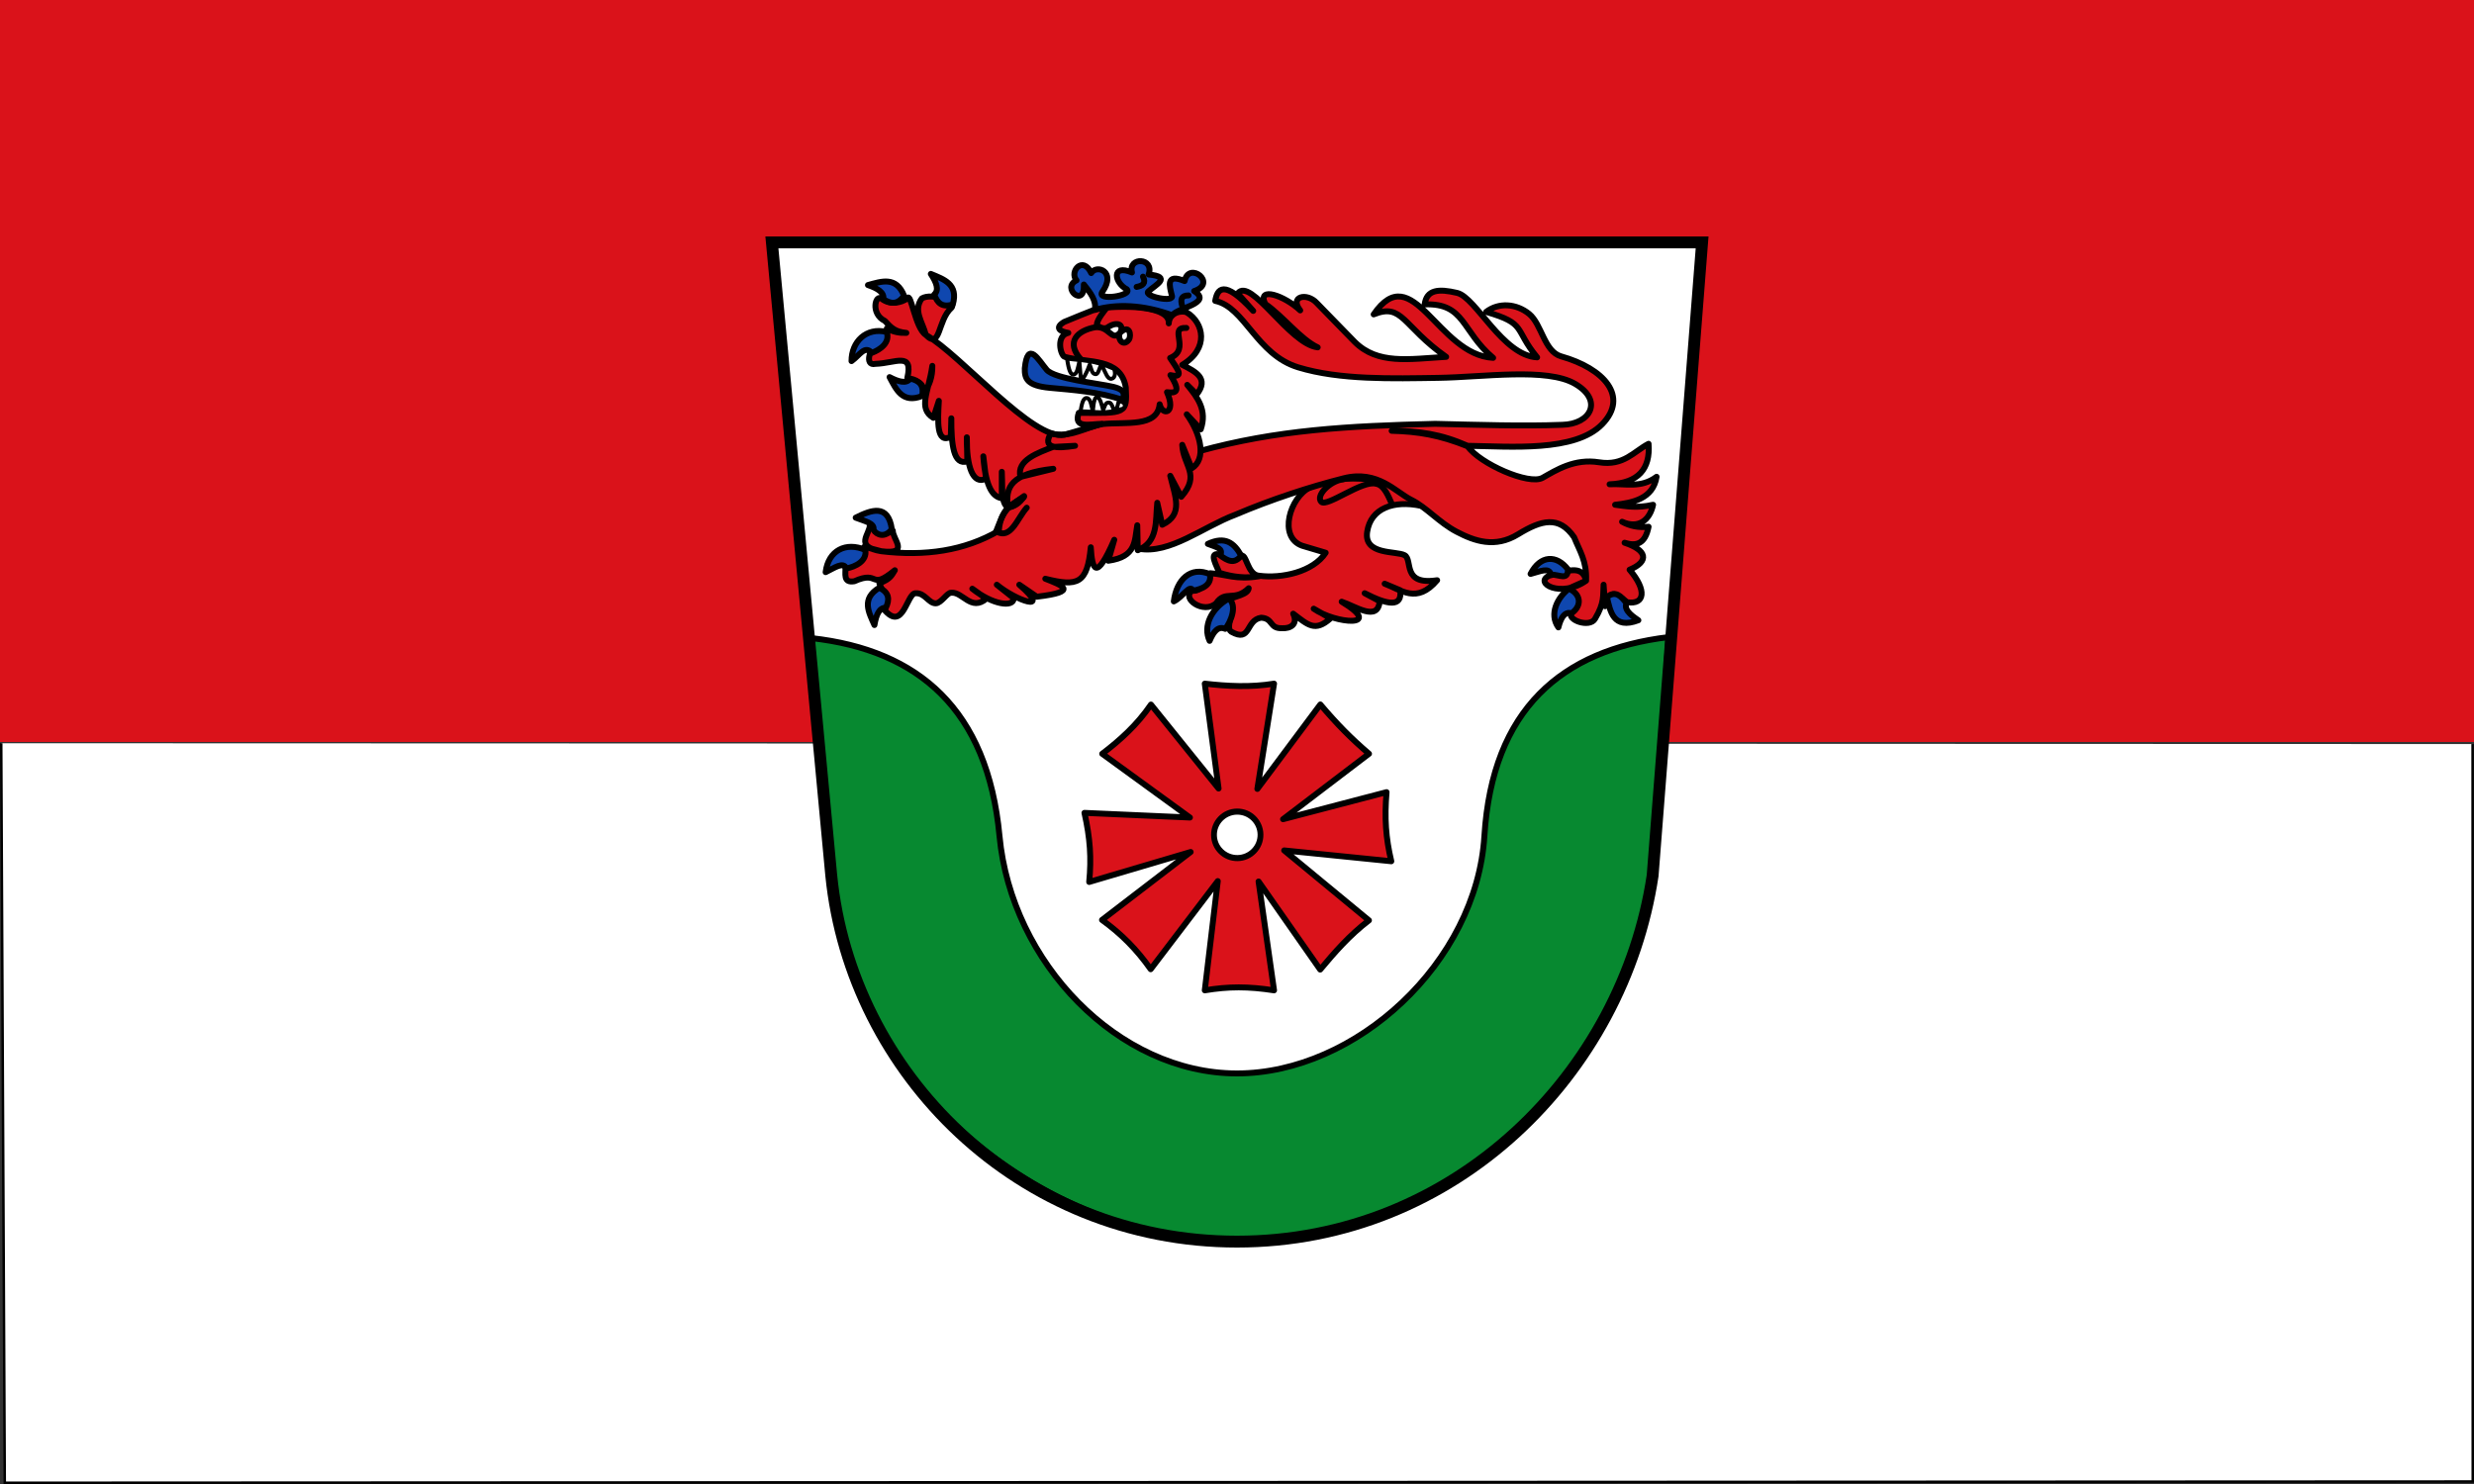
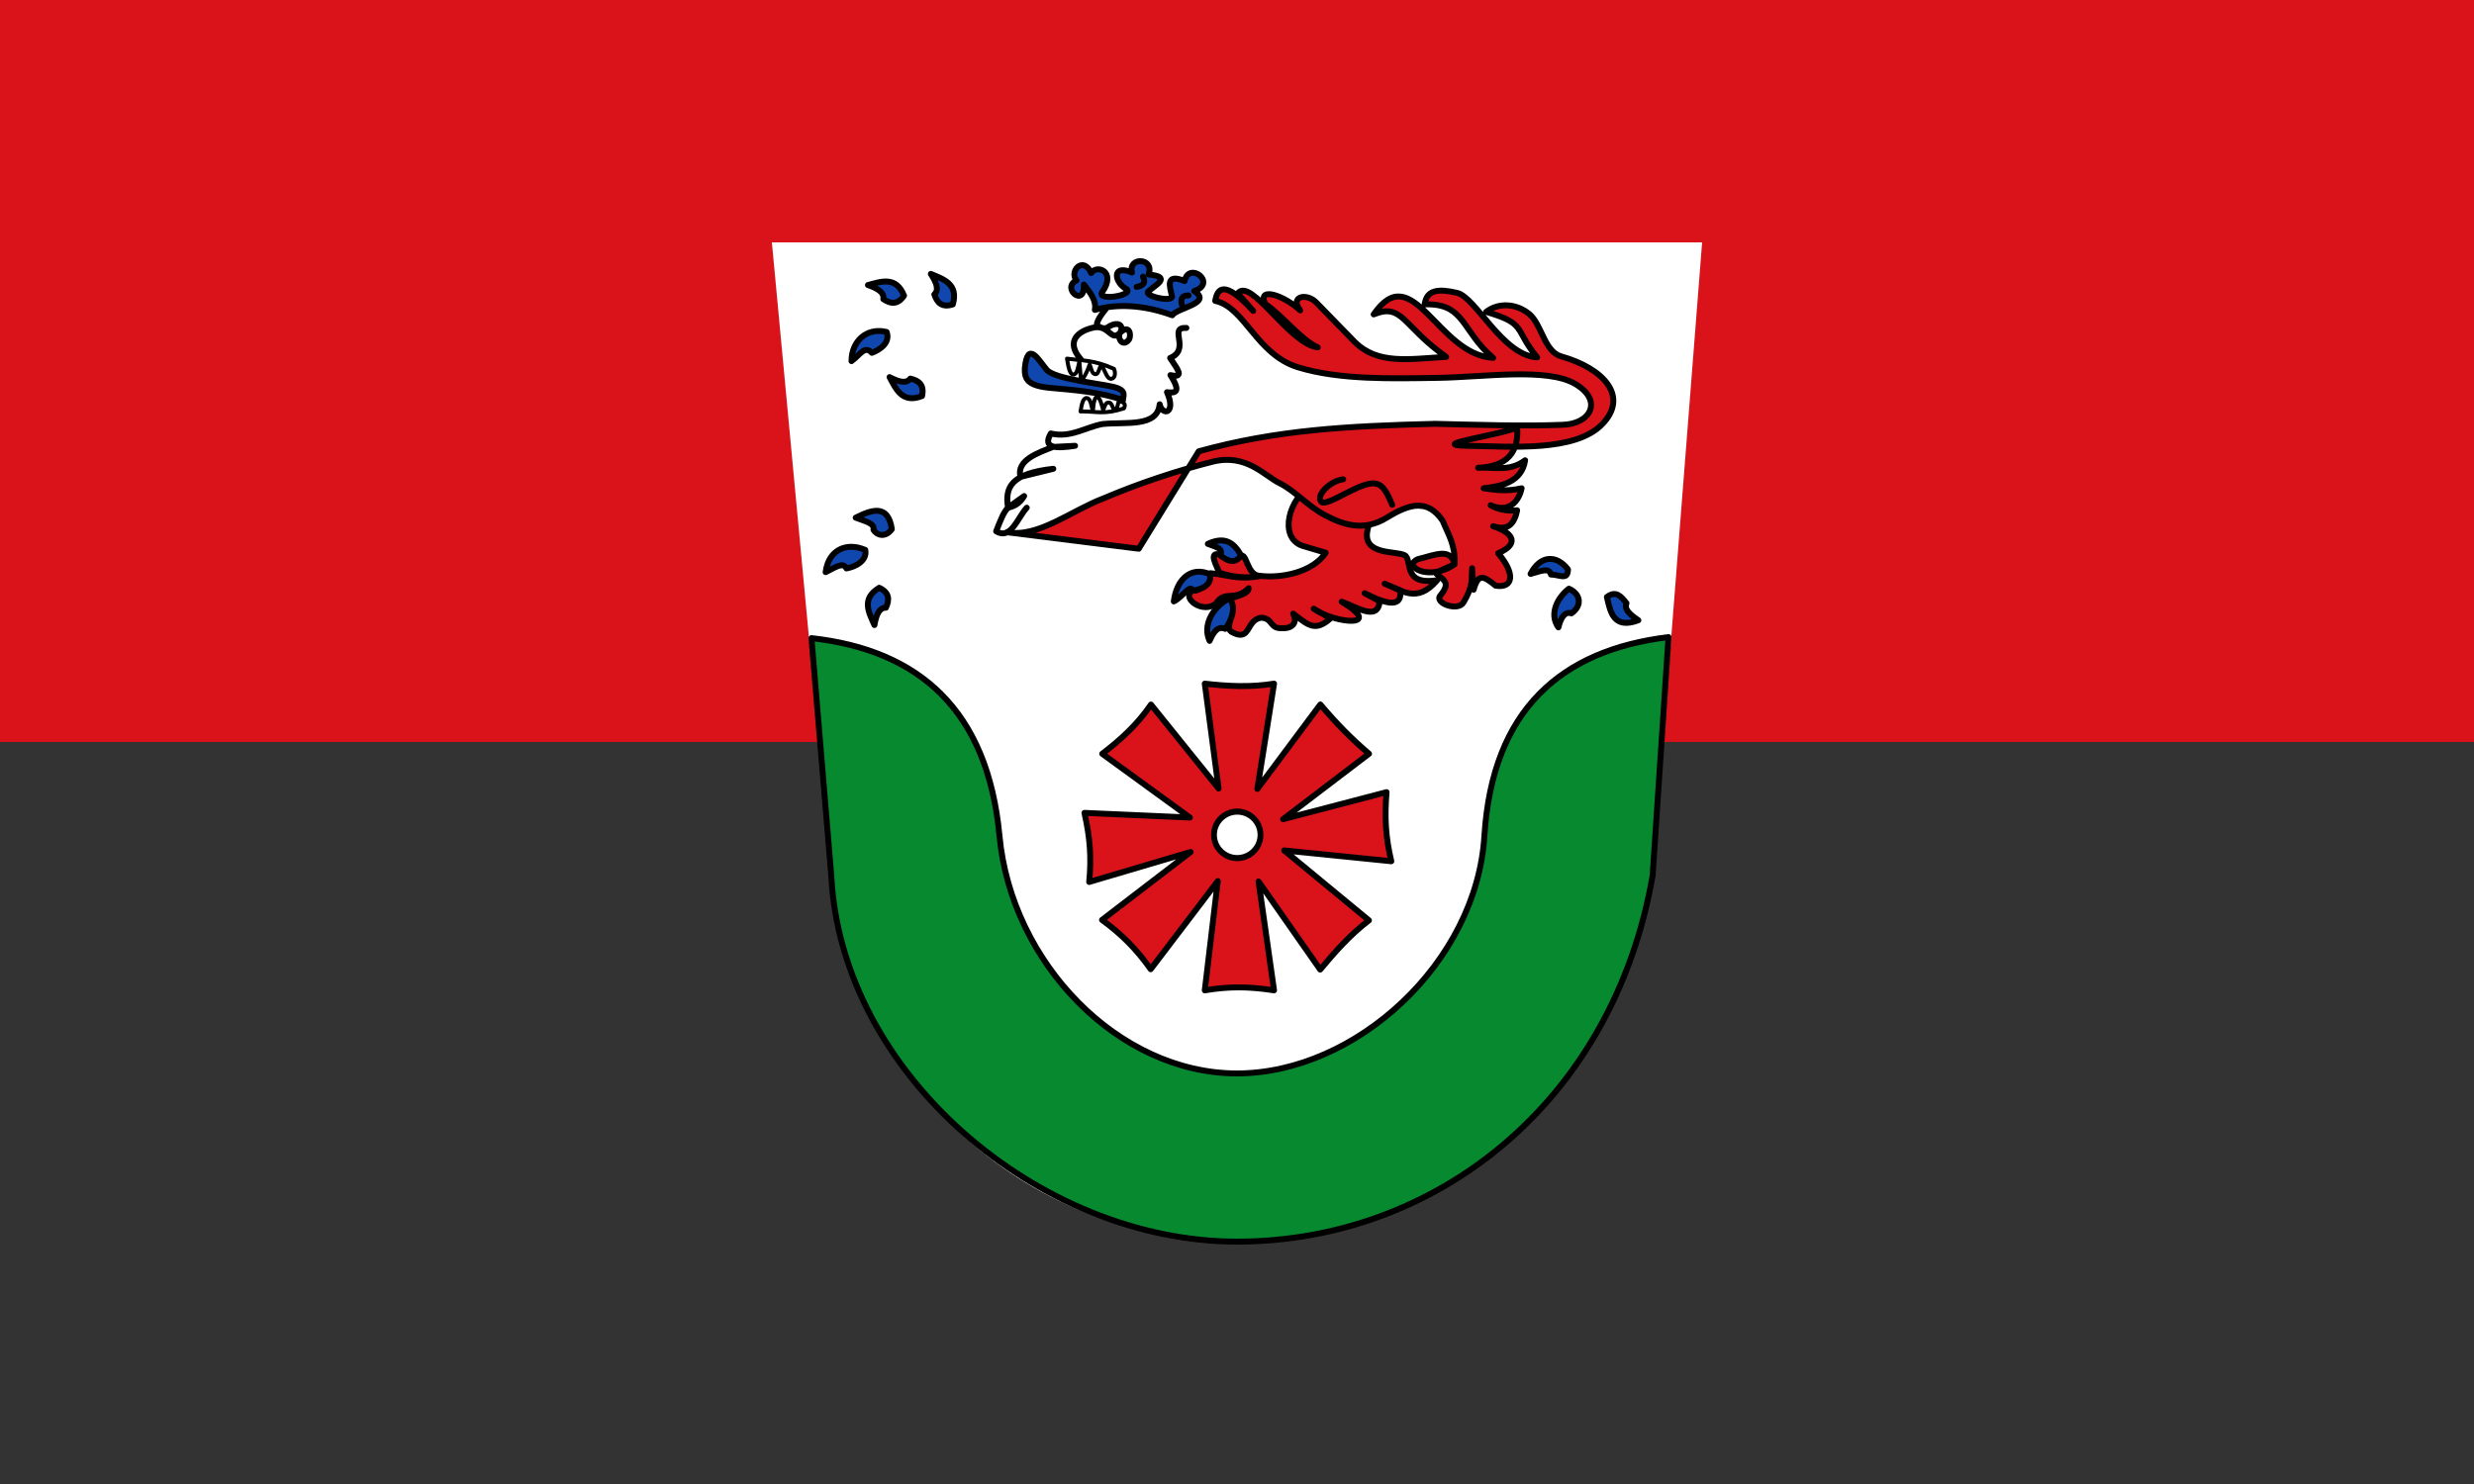
<svg xmlns="http://www.w3.org/2000/svg" height="300" width="500">
  <rect width="100%" height="100%" fill="#333333" stroke="none" />
  <path fill="#da121a" d="M0-.002h500v150H0z" />
  <path fill="none" d="M0 149.998h500v150H0z" />
-   <path style="color:#000;enable-background:accumulate" d="m.251 902.61.715 149.5 498.78-.254-.031-149.08" stroke="#000" stroke-width=".502" fill="#FFF" transform="translate(0 -752.362)" />
  <path fill="#FFF" d="M156 49h188l-10 128c-6 40-40 74-84 74s-78-34-82-74z" />
  <path stroke-linejoin="round" d="M164 129c21.6 2.4 35.6 14.4 38 40s24 48 48 48 48.4-22.4 50-48 15.6-37.6 37.212-40.205L334 177c-8 46-44 74-84 74s-80-34-82-74z" stroke="#000" stroke-linecap="round" stroke-width="1.2" fill="#078930" />
  <path stroke-linejoin="round" d="M264.792 98.507c-4.117 1.994-6.532 10.079-1.616 11.819l4.747 1.414c-2.523 3.876-8.895 5.253-13.435 4.647-2.526-.146-2.524-4.94-3.838-3.94-1.42 1.402-2.254.694-3.94-.303-2.773-.812-.682 2.385-.303 3.637 2.694.87 5.388 1.183 8.081.707-4.767.776-6.619-.391-9.9-.606-.968 1.571-1.65 3.743-3.636 3.535-2.32 1.491 2.277 4.846 4.849 2.526 1.827-2.74 3.67-.22 6.566-3.03-.13 1.334-2.894 1.617-4.344 2.424 2.139 1.546-.615 5.449.808 6.364 4.069 2.292 2.86-2.368 6.061-2.829 2.492.155 1.59 2.228 4.243 2.122 1.618.103 3.276-.765 2.222-2.93 3.004 2.269 4.37 3.728 7.475 1.01-.872-.67-1.739-1.085-3.333-2.02 4.401 3.09 14.452 3.904 5.657-1.414 2.81.921 7.329 4.131 7.677-.101l-3.03-1.617c4.611 2.37 7.66 2.93 7.171-.606l-3.131-1.313c3.35 1.245 6.493 4.155 10.607-.707-7.183 1.092-4.878-4.126-6.566-5.05-1.689-.925-8.305.03-7.576-4.748.729-4.778 5.353-6.386 10.809-5.253-6.736-7.614-18.208-5.732-22.325-3.738z" stroke="#000" stroke-linecap="round" stroke-width="1.2" fill="#da121a" />
-   <path stroke-linejoin="round" d="m230.144 110.931 12.122-19.698c15.794-4.365 30.076-5.111 47.78-5.556 8.764.208 17.667.51 25.658.202 5.85-.121 8.336-4.955 2.626-8.283-5.709-3.328-18.467-1.35-27.678-1.212-9.21.137-19.82.463-28.284-2.122S251.594 62.087 245.6 60.827c.407-2.358 1.633-4.555 7.677 2.02l-3.132-3.535c2.628-3.437 10.424 10.236 16.163 10.91-3.478-1.621-6.965-6.268-10.607-8.789-1.708-3.66 3.984-1.628 7.072 1.313-2.238-2.83 1.345-3.663 3.333-1.515l7.677 7.88c4.652 4.635 10.897 3.476 18.486 3.03-8.878-6.275-8.767-10.947-14.647-8.587 7.926-11.557 12.917 8.2 24.142 8.789-6.4-5.395-5.666-11.117-13.839-10.809.388-2.976 2.777-3.214 6.566-2.323 3.789.89 9.184 12.666 16.163 13.03-4.774-5.818-2.015-6.778-10.304-9.192 2.547-1.963 6.117-1.686 8.687.404 2.57 2.09 3.03 7.601 6.465 8.587 8.631 2.432 13.78 8.105 8.283 13.738s-18.397 4.476-27.173 4.343c-5.488-2.425-9.866-3-15.354-3.03 5.383.137 9.704.86 15.354 3.131 2.436 3.494 12.393 7.925 15.152 6.364 2.76-1.561 6.426-3.93 11.415-3.131s7.025-2.2 10-3.738c.388 5.086-2.071 7.945-7.879 8.183 3.166-.2 6.33.876 9.496-1.516-.691 4.49-4.953 5.274-8.384 5.657 2.267.292 4.376.742 7.677 0-.671 3.148-2.973 4.917-6.263 3.435 1.53.845 3.285 1.241 5.354 1.01-.688 3.553-2.553 3.967-4.849 3.232 4.471 1.456 5.117 3.735 1.01 5.455 3.54 4.141 3.094 7.139-.505 6.566-2.503-2.072-3.545-2.467-4.444.808l-.304-4.343c-.147 2.215.21 3.637-1.717 6.869-1.09 1.973-5.93.185-4.747-1.313 2.619-3.095 0-3.317-.91-4.647l3.84-1.718c-5.122 3.572-10.626.445-7.476-1.01 3.52-.852 6.543-2.386 7.475.91.149-3.867-1.32-5.938-2.424-8.688-3.045-4.443-6.634-3.48-11.314-.606s-8.838 1.376-12.425-.505c-3.586-1.88-6.04-4.904-9.192-6.465-3.152-1.56-6.764-6.083-13.637-4.343-6.873 1.74-14.614 4.266-21.92 7.374-6.51 2.442-13.227 8.021-19.497 6.869z" stroke="#000" stroke-linecap="round" stroke-width="1.2" fill="#da121a" />
-   <path stroke-linejoin="round" d="M175.8 106.083c1.549.97 3.097 2.304 4.646 1.212-.057 1.68 3.542 4.883-2.323 4.142 8.813 1.063 16.81-.089 23.738-4.142.186-2.356.879-4.678 5.051-6.768-5.099 5.137-4.207-1.077-4.445-5.151v5.354c-1.51-.27-3.25-1.616-3.737-8.486l.545 4.525c-2.659 1.31-3.942-2.416-3.879-8.363l.101 4.849c-2.788.924-3.26-3.395-3.232-8.687l-.101 3.737c-2.919 1.446-2.658-2.939-2.424-7.273l-1.112 3.435c-3.177-1.954-.97-5.106-.202-10.506.028 2.142-.549 4.042-1.868 5.645.451-2.802-1.953-2.34-3.182-3.22 1.228-5.365-2.363-2.948-6.465-2.829-2.358.539-1.018-3.67.505-3.839 1.025-.608 2.102-1.153 1.818-3.333 1.313.75 2.627.964 3.94.909-2.27-.21-3.051-1.018-4.344-2.424-2.967-1.43-1.912-5.586-.606-4.445 1.652 1.27 3.948.793 5.152-.101.732-1.452 1.542 5.988 3.737 7.374-.585-2.458-2.649-4.916-.808-7.374 2.006-1.19 7.172.65 5.96 1.92-2.824 2.542-2.144 8.538-5.151 5.454 7.132 4.08 21.598 21.39 27.98 20.203l7.577-2.222c-2.41.058-5.799 1.026-4.647-2.222 9.428.082 9.813.264 9.496-5.152-.986-6.035-7.635-4.883-12.324-6.162-.845-.233-1.879-4.288.707-4.849-1.695-.265-2.833-1.053-.808-2.222 2.524-1.08 4.373-1.77 6.768-2.728 6.562-.777 14.592-.268 14.344 3.03.118-2.268 2.668-2.67 3.636-2.221 3.447 2.105 4.599 7.296-.909 10.606 2.723 1.376 5.464 2.745 2.93 5.96l-1.92-1.919c2.086 2.544 4.07 5.128 2.728 8.99l-2.829-3.03c2.988 4.174 3.948 9.092 1.01 10.91l-1.919-4.748c.164 4.222 3.79 6.01-.202 10.506l-2.222-4.243c.98 4.194 2.742 7.806-1.617 9.9l-1.01-4.445c-.383 3.71.25 7.916-3.94 9.596l-.1-5.05c-.566 3.17-.151 6.392-5.86 7.171l1.213-4.243c-3.726 8.585-4.48 5.968-4.748 1.516-.703 7.35-2.616 8.018-9.192 6.364 3.277 1.296 7.05 2.602-1.717 3.636l-3.536-2.424c6.746 5.833-.723 3.187-4.545 0l3.434 2.727c-.032 1.973-4.385 1.28-8.384-1.92l2.828 2.021c-3.089 2.606-4.765-1.418-7.071-1.212-.837-.085-2.018 2.122-3.14 2.142-1.449.026-2.161-2.112-4.032-2.04-1.852-.174-2.492 8.049-6.465 3.232.84-1.292-.134-3.424-.909-5.253 2.38-.876 2.542-1.751 3.131-2.627-5.186 4.233-2.972-.107-8.182 2.223-2.386.408-1.694-1.579-1.818-2.93 3.314-.237 3.37-2.25 3.838-4.04l3.435.909c-5.63-.94-2.271-3.444-2.324-5.354z" stroke="#000" stroke-linecap="round" stroke-width="1.2" fill="#da121a" />
+   <path stroke-linejoin="round" d="m230.144 110.931 12.122-19.698c15.794-4.365 30.076-5.111 47.78-5.556 8.764.208 17.667.51 25.658.202 5.85-.121 8.336-4.955 2.626-8.283-5.709-3.328-18.467-1.35-27.678-1.212-9.21.137-19.82.463-28.284-2.122S251.594 62.087 245.6 60.827c.407-2.358 1.633-4.555 7.677 2.02l-3.132-3.535c2.628-3.437 10.424 10.236 16.163 10.91-3.478-1.621-6.965-6.268-10.607-8.789-1.708-3.66 3.984-1.628 7.072 1.313-2.238-2.83 1.345-3.663 3.333-1.515l7.677 7.88c4.652 4.635 10.897 3.476 18.486 3.03-8.878-6.275-8.767-10.947-14.647-8.587 7.926-11.557 12.917 8.2 24.142 8.789-6.4-5.395-5.666-11.117-13.839-10.809.388-2.976 2.777-3.214 6.566-2.323 3.789.89 9.184 12.666 16.163 13.03-4.774-5.818-2.015-6.778-10.304-9.192 2.547-1.963 6.117-1.686 8.687.404 2.57 2.09 3.03 7.601 6.465 8.587 8.631 2.432 13.78 8.105 8.283 13.738s-18.397 4.476-27.173 4.343s7.025-2.2 10-3.738c.388 5.086-2.071 7.945-7.879 8.183 3.166-.2 6.33.876 9.496-1.516-.691 4.49-4.953 5.274-8.384 5.657 2.267.292 4.376.742 7.677 0-.671 3.148-2.973 4.917-6.263 3.435 1.53.845 3.285 1.241 5.354 1.01-.688 3.553-2.553 3.967-4.849 3.232 4.471 1.456 5.117 3.735 1.01 5.455 3.54 4.141 3.094 7.139-.505 6.566-2.503-2.072-3.545-2.467-4.444.808l-.304-4.343c-.147 2.215.21 3.637-1.717 6.869-1.09 1.973-5.93.185-4.747-1.313 2.619-3.095 0-3.317-.91-4.647l3.84-1.718c-5.122 3.572-10.626.445-7.476-1.01 3.52-.852 6.543-2.386 7.475.91.149-3.867-1.32-5.938-2.424-8.688-3.045-4.443-6.634-3.48-11.314-.606s-8.838 1.376-12.425-.505c-3.586-1.88-6.04-4.904-9.192-6.465-3.152-1.56-6.764-6.083-13.637-4.343-6.873 1.74-14.614 4.266-21.92 7.374-6.51 2.442-13.227 8.021-19.497 6.869z" stroke="#000" stroke-linecap="round" stroke-width="1.2" fill="#da121a" />
  <path stroke-linejoin="round" d="M212.164 78.403c-4.606-.43-5.1-1.869-5.05-3.94.584-5.87 2.849-1.537 4.444.304 1.595 1.84 10.424 2.724 13.435 3.434 3.011.71 1.882 2.04 1.97 2.677-4.746-1.694-10.193-2.045-14.799-2.475zM188.123 55.375c2.668 1.103 5.603 2.077 4.445 6.162-2.164.704-3.183-.31-3.738-2.02 1.014-.912.422-2.426-.707-4.142zM221.272 62.651c.363-1.834-.908-3.487-2.222-5.134.241 4.823-4.642.71-1.486-.843-1.52-1.762 1.287-5.058 2.971-1.473 1.108-1.803 5.128-.327 2.272 3.767-1.46 1.988 6.294.79 4.906-.5-2.462-1.256-3.213-5.167 1.059-3.386-.84-3.21 4.605-3.03 3.36.414 4.801.454 1.409 2.078-.058 3.427-1.02.961 5.418 2.368 4.754.804-.428-1.795-1.346-4.54 2.58-2.91.896-4.126 6.688.455 1.934 2.02 3.842 2.462-3.498 3.406-4.422 4.896-5.866-2.156-11.28-2.341-15.648-1.082z" stroke="#000" stroke-linecap="round" stroke-width="1.2" fill="#0f47af" />
  <path d="M228.513 68.657c-.315.545-1.521.436-2.693-.242s-1.866-1.67-1.55-2.216 1.52-.436 2.693.242 1.866 1.67 1.55 2.216z" fill="#FFF" />
  <path stroke-linejoin="round" d="M175.417 57.627c2.784-.766 5.7-1.796 7.29 2.14-1.277 1.883-2.704 1.708-4.191.697.24-1.342-1.155-2.175-3.1-2.837zM172.092 73c-.01-3.922 2.972-6.892 7.098-5.892.787 2.136-1.298 3.597-2.986 4.217-1.456-1.584-2.44.48-4.111 1.674zM179.783 76.235c1.356 2.548 2.612 5.375 6.565 3.825.49-2.223-.618-3.138-2.375-3.524-.809 1.098-2.373.656-4.19-.3zM172.937 104.655c3.114-1.566 6.573-2.886 7.302 2.322-1.35 1.832-3.072 1.197-3.71.13.293-1.333-1.676-1.714-3.592-2.452zM166.864 115.663c.541-4.415 4.123-6.183 8.016-4.487.407 2.239-2.048 3.416-3.817 3.736-.667-1.43-2.348-.138-4.2.751zM176.724 126.355c-1.192-2.63-2.666-5.348.973-7.535 2.06.967 2.11 2.403 1.345 4.03-1.363-.028-1.968 1.481-2.318 3.505zM237.228 121.575c.541-4.415 3.416-7.193 7.308-5.497.408 2.239-1.643 3.012-3.412 3.332-.667-1.43-2.045 1.277-3.896 2.165zM244.108 109.947c3.489-1.617 5.31-.215 6.737 2.37-1.354 1.829-2.78 1.047-4.225-.024.586-1.465-.597-1.604-2.512-2.346zM244.464 129.555c-1.394-2.968.334-6.559 3.873-8.559 1.783 1.414.411 4.726-.708 6.134-1.444-.635-2.36.536-3.165 2.425zM309.332 116.02c1.984-3.859 5.291-3.888 7.557-.91-.028 2.275-1.642 1.061-3.44 1.038-.382-1.53-2.13-.648-4.117-.129zM314.956 126.831c-1.927-2.697-.212-6.023 2.125-7.827 2.367 1.06 2.753 3.397.518 4.987-1.872-.649-2.52 2.43-2.643 2.84zM331.116 125.391c-5.108 1.934-5.678-1.824-6.359-4.697 1.795-1.399 2.859-.161 3.962 1.258-.712 1.51 1.728 2.944 2.397 3.44z" stroke="#000" stroke-linecap="round" stroke-width="1.2" fill="#0f47af" />
  <path stroke-linejoin="round" d="M215.644 72.5c.252 1.452.491 3.211 1.286 3.213.794.003.957-1.622 1.214-2.642l.286 3.357c.11 1.288 1.499-1.733 1.785-2.715.376.747.396 1.908 1.215 1.929.819.021.819-2.586 1.428-1.429.61 1.157.968 2.513 1.786 2.358.818-.156.795-1.321.5-2-4.043-1.836-6.362-1.636-9.5-2.072z" stroke="#000" stroke-linecap="round" stroke-width=".8" fill="#FFF" />
  <path stroke-linejoin="round" d="M238.912 61.791c-.332-1.182-.23-2.083 1.292-2.067m-10.489-1.725c1.207-.224 1.97-.713 1.286-2.072m-7.537 6.559s-1.908 2.252-1.783 3.235c0 0 1.24 1.111 2.249.415 1.752-1.21 3.556-.623 2.3 1.397-.32 1.208.857 2.607 1.943 1.09.52-.862.124-3.32-1.949-1.212-1.623 1.557-2.057-1.547-4.918-1.25-3.573.676-5.956 2.935-2.912 6.426m21.374-6.293c-3.817-.198.989 4.297-3.282 6.073 1.095 1.783 3.292 4.208.057 3.465 2.275 3.537.97 3.663-.692 3.451 1.934 4.351-.939 4.865-1.481 2.445-.46 4.724-6.858 3.512-11.559 3.996-3.474.652-6.432 2.853-10.438 1.912-1.752 2.973.984 3.102 4.9 2.486l-4.462.232c-2.859 1.135-7.464 2.645-6.57 6.047l6.632-1.633c-8.398.929-9.852 3.62-9.14 7.896 1.146-.339 2.285-.736 3.244-2.382l-3.183 2.286c-.954.83-1.7 2.905-2.47 4.836 2.952 1.827 4.264-2.637 6.184-4.765m63.952-5.75c-2.788.37-5.564 3.34-4.444 4.546 1.12 1.206 8.316-4.462 11.111-3.636 1.605.243 2.513 2.606 3.233 4.243" stroke="#000" stroke-linecap="round" stroke-width="1.2" fill="none" />
  <path stroke-linejoin="round" d="M218.372 83.171c.252-1.422.491-2.794 1.286-2.7.794.096.957 1.74 1.214 2.792 0 0 .112-2.935.786-2.965.673-.03.999 1.56 1.285 2.576.376-.7.396-1.573 1.215-1.494.819.08.819 2.4 1.428 1.318s.182-1.75 1-1.495.867.704.572 1.347c-4.043 1.34-5.648.57-8.786.621z" stroke="#000" stroke-linecap="round" stroke-width=".8" fill="#FFF" />
  <path stroke-linejoin="round" d="M276.664 186.06c-3.98 3.036-6.942 6.481-9.851 9.947l-12.453-17.804 3.128 22c-5.2-.8-9.2-.8-14 0l2.626-22.082-13.558 17.812c-2.803-3.978-5.894-7.11-9.835-9.963l17.912-13.736-20.505 6.06c.47-4.843.196-8.834-.958-13.967l21.315.944-17.725-12.891c3.644-2.776 7.076-5.87 9.851-9.948l13.667 16.97-2.79-21.2c4.58.522 9.203.778 14 0l-3.374 21.282 12.73-17.07c3.369 3.98 6.178 6.828 9.835 9.962l-17.37 13.233 20.918-5.47c-.442 5.242-.169 9.233.958 13.967l-21.649-2.189z" stroke="#000" stroke-linecap="round" stroke-width="1.2" fill="#da121a" />
  <path stroke-linejoin="round" d="M273.75 831.14c0 6.137-4.749 11.112-10.607 11.112s-10.607-4.975-10.607-11.112c0-6.137 4.749-11.112 10.607-11.112s10.607 4.975 10.607 11.112z" transform="matrix(.005 .443 -.423 .005 600.305 48.04)" stroke="#000" stroke-linecap="round" stroke-width="2.771" fill="#FFF" />
-   <path d="M156 49h188l-10 128c-6 40-40 74-84 74s-78-34-82-74z" stroke="#000" stroke-width="2.4" fill="none" />
</svg>